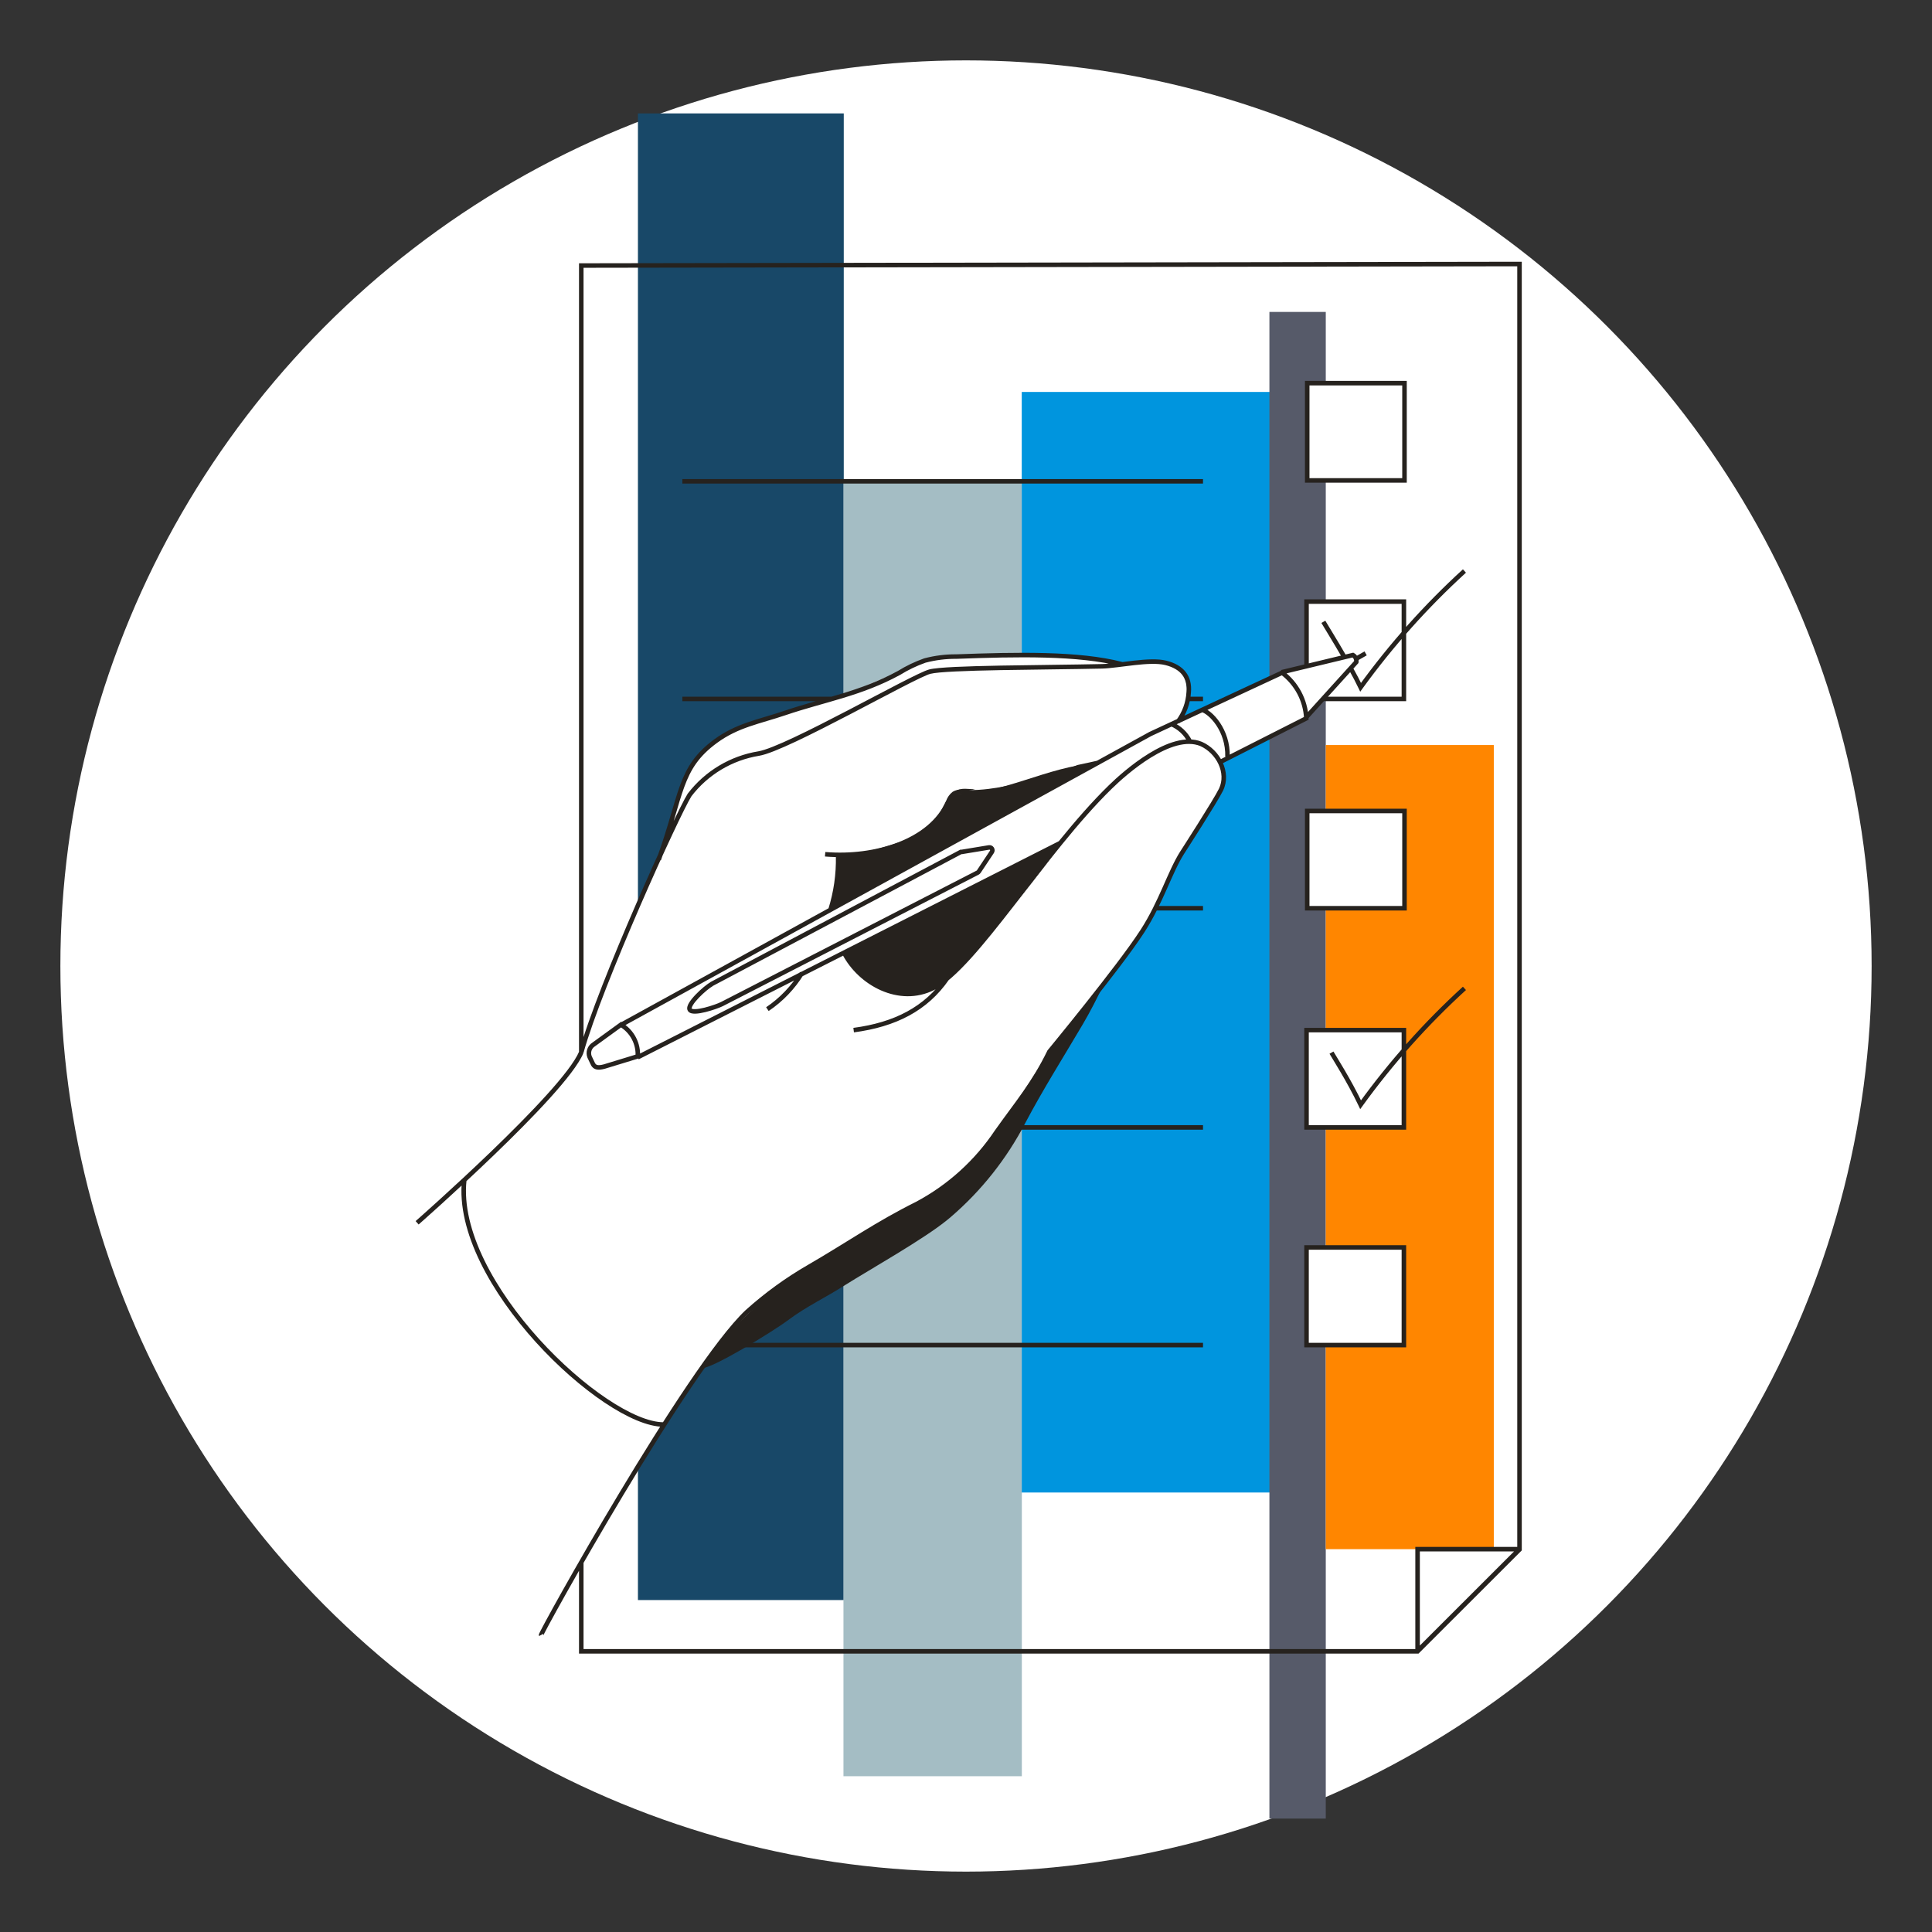
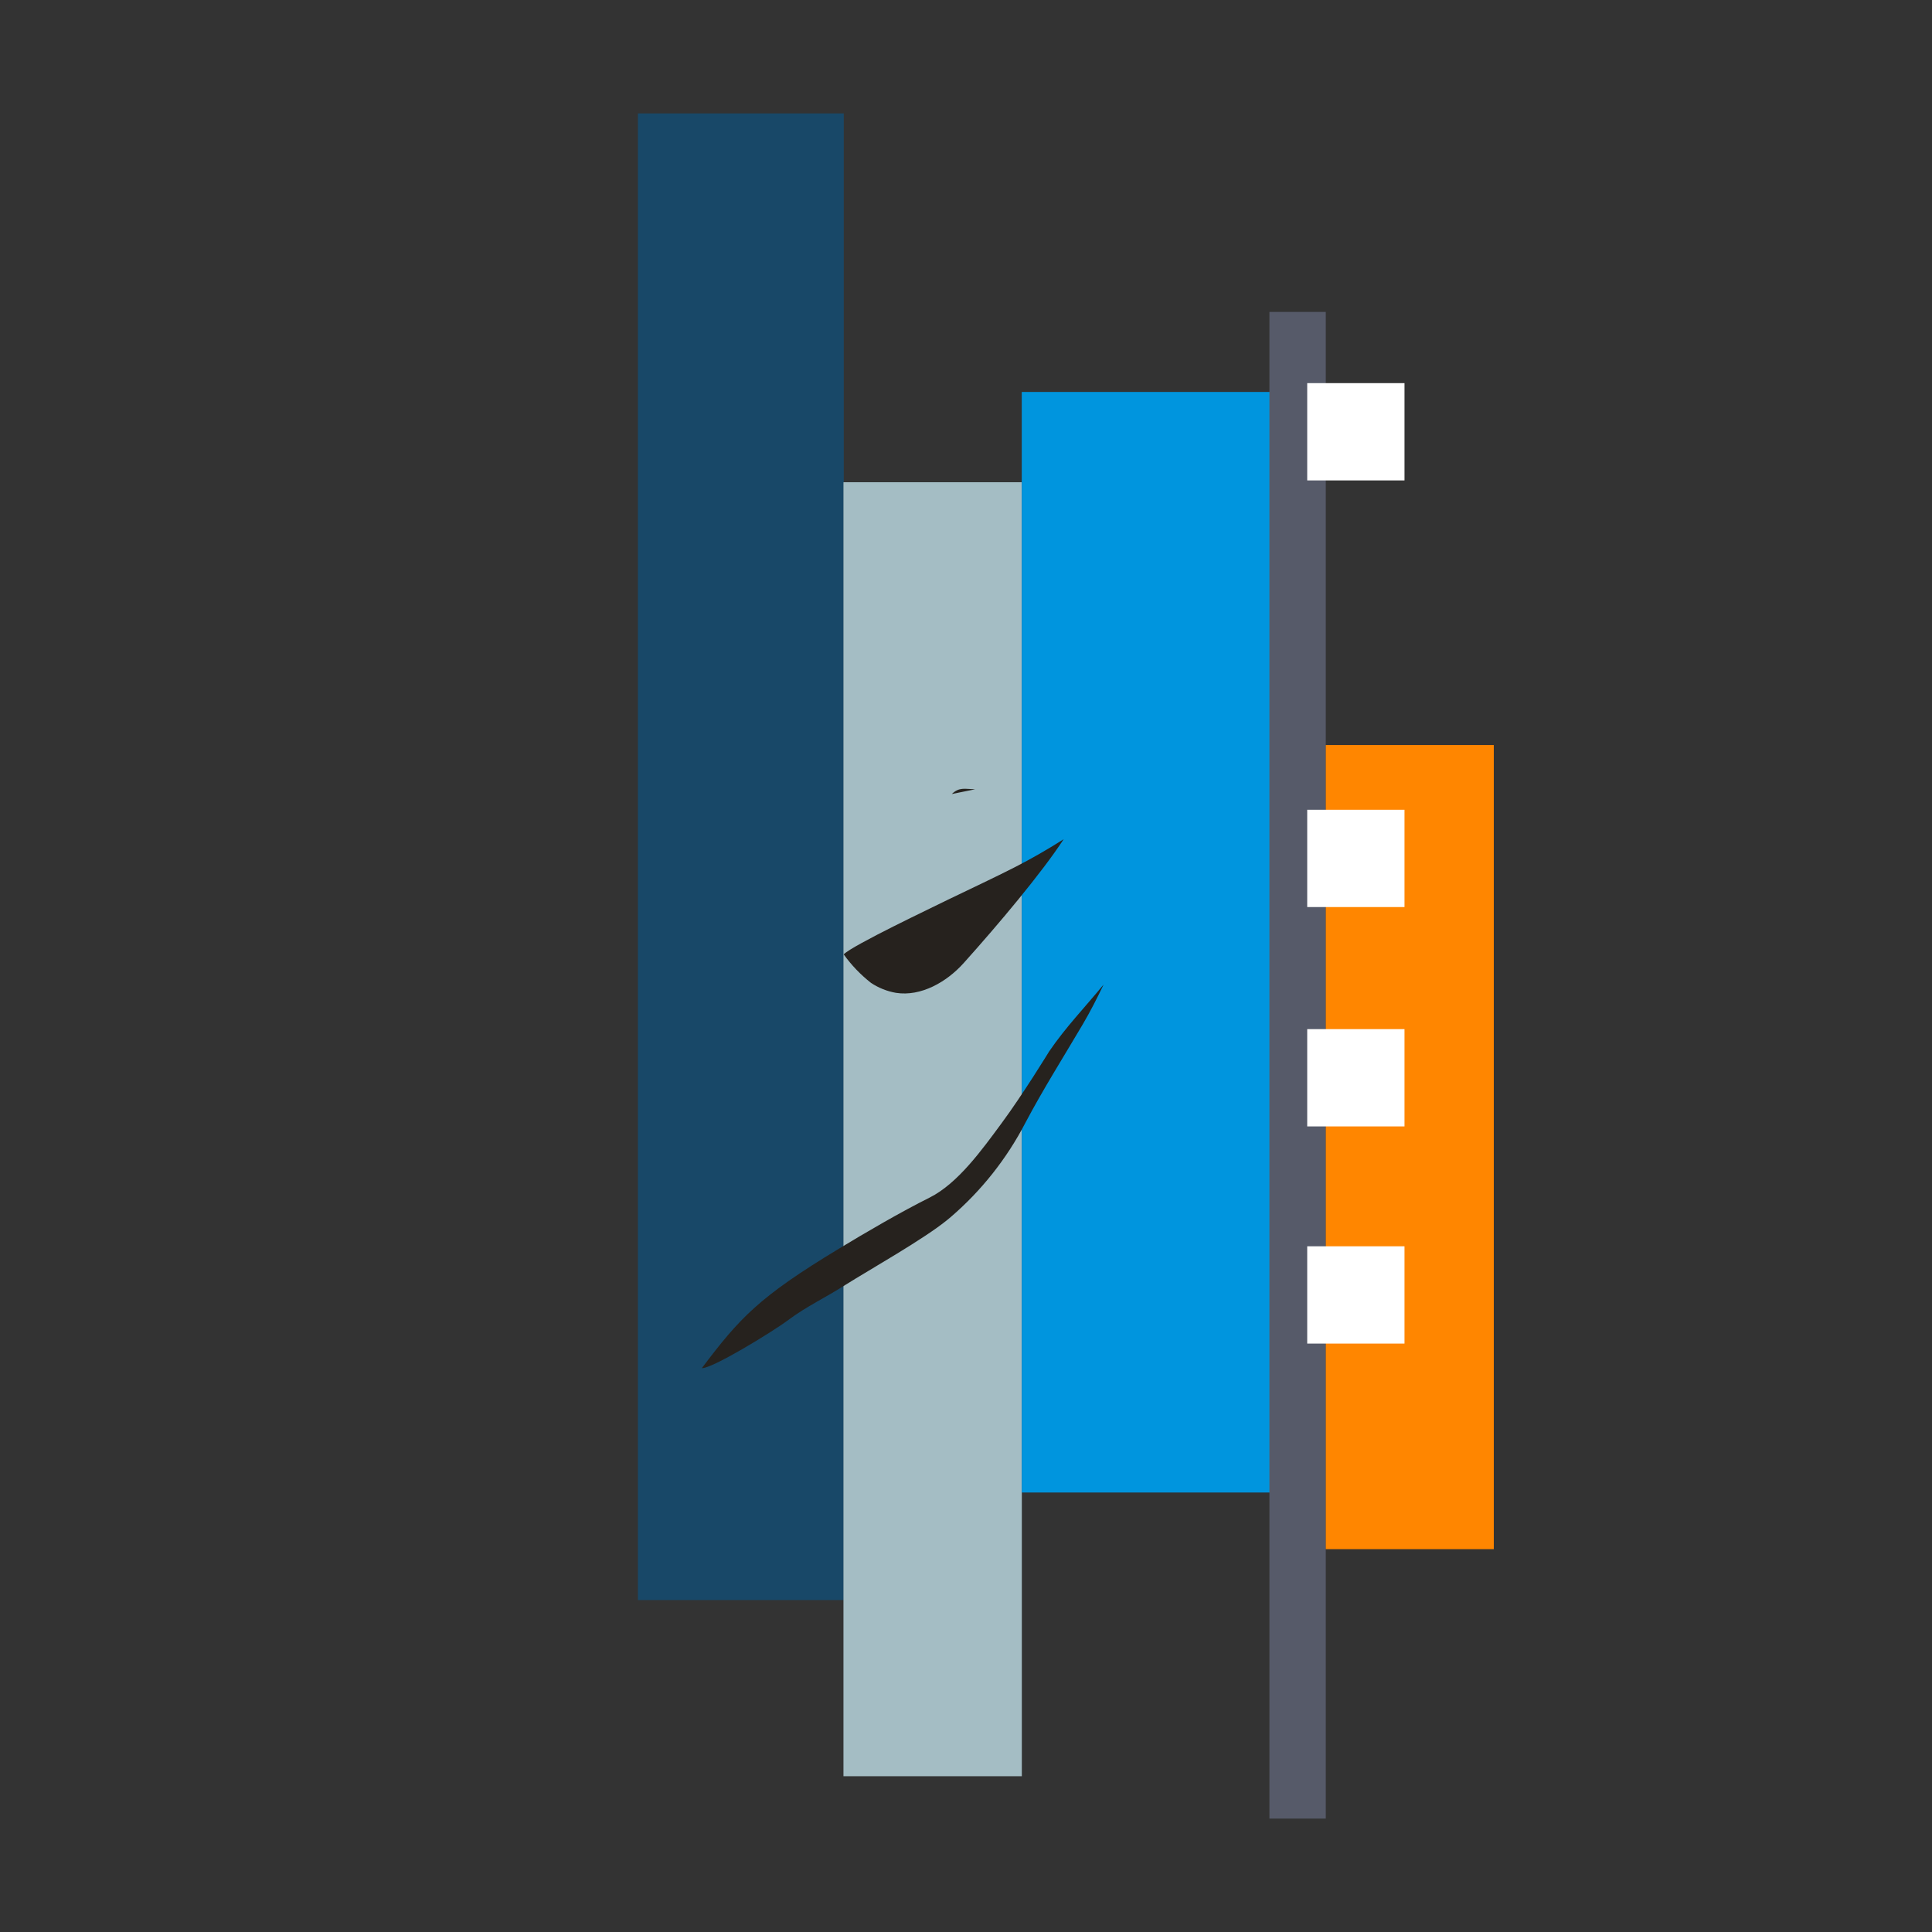
<svg xmlns="http://www.w3.org/2000/svg" width="256" height="256" viewBox="0 0 256 256" fill="none">
  <rect x="0" y="0" width="256" height="256" fill="#333333" stroke="none" />
  <g id="checklist_hand_corporate">
-     <circle id="darkmodeMask" cx="128" cy="128" r="120" fill="white" />
    <g id="stripes">
      <rect id="Rectangle" x="84.53" y="15.027" width="27.273" height="196.989" fill="#184868" />
      <rect id="Rectangle_2" x="111.763" y="63.899" width="23.635" height="171.46" fill="#A4BDC4" />
      <rect id="Rectangle_3" x="135.388" y="51.936" width="32.978" height="145.829" fill="#0095DE" />
      <rect id="Rectangle_4" x="168.204" y="41.333" width="7.468" height="199.64" fill="#565A69" />
      <rect id="Rectangle_5" x="175.672" y="98.721" width="22.264" height="106.552" fill="#FF8600" />
    </g>
    <g id="whiteFill">
      <rect id="Rectangle_6" x="173.213" y="50.767" width="12.891" height="12.891" fill="white" />
-       <path id="Path" d="M173.213 88.37L169.887 89.086L156.674 95.133C156.674 95.133 158.418 90.92 156.18 88.602C154.426 86.768 148.611 87.937 148.611 87.937L142.261 86.929L132.183 86.718L123.041 87.211L118.617 89.227L112.217 91.898L97.33 96.756L94.186 98.671L90.91 102.561L88.048 112.035L82.847 123.656L77.082 139.47C74.591 142.886 71.867 146.126 68.928 149.165C62.881 155.323 55.383 161.764 55.332 162.026C51.684 181.175 63.738 207.058 71.458 216.622L85.911 191.839L94.639 178.857L101.906 171.268L125.904 158.166L143.148 135.136L146.232 130.419L150.324 125.027L153.892 118.647L156.22 113.487C156.22 113.487 160.957 106.331 161.885 104.244C162.358 103.237 161.794 100.918 161.794 100.918L173.284 94.972L175.37 92.533H186.064V79.622H173.213V88.37Z" fill="white" />
      <rect id="Rectangle_7" x="173.213" y="107.298" width="12.891" height="12.891" fill="white" />
      <rect id="Rectangle_8" x="173.213" y="136.365" width="12.891" height="12.891" fill="white" />
      <rect id="Rectangle_9" x="173.213" y="165.14" width="12.891" height="12.891" fill="white" />
    </g>
-     <path id="blackStroke" d="M77.022 35.185L77.021 34.885L76.722 34.885V35.185H77.022ZM201.343 34.983H201.643V34.683L201.342 34.683L201.343 34.983ZM201.343 205.314L201.555 205.526L201.643 205.438V205.314H201.343ZM187.837 218.809V219.109H187.962L188.049 219.022L187.837 218.809ZM77.022 218.809H76.722V219.109H77.022V218.809ZM186.104 50.767H186.404V50.467H186.104V50.767ZM173.213 50.767V50.467H172.913V50.767H173.213ZM173.213 63.657H172.913V63.957H173.213V63.657ZM186.104 63.657V63.957H186.404V63.657H186.104ZM173.122 79.713V79.413H172.822V79.713H173.122ZM186.023 79.713H186.323V79.413H186.023V79.713ZM186.023 92.614V92.913H186.323V92.614H186.023ZM186.104 120.35V120.65H186.404V120.35H186.104ZM173.213 120.35H172.913V120.65H173.213V120.35ZM173.213 107.46V107.16H172.913V107.46H173.213ZM186.104 107.46H186.404V107.16H186.104V107.46ZM186.023 149.387V149.687H186.323V149.387H186.023ZM173.122 149.387H172.822V149.687H173.122V149.387ZM173.122 136.496V136.196H172.822V136.496H173.122ZM186.023 136.496H186.323V136.196H186.023V136.496ZM186.023 178.232V178.532H186.323V178.232H186.023ZM173.122 178.232H172.822V178.532H173.122V178.232ZM173.122 165.291V164.991H172.822V165.291H173.122ZM186.023 165.291H186.323V164.991H186.023V165.291ZM187.837 205.274V204.974H187.537V205.274H187.837ZM180.288 91.072L180.018 91.201L180.236 91.656L180.531 91.247L180.288 91.072ZM180.288 146.384L180.018 146.513L180.235 146.969L180.532 146.559L180.288 146.384ZM179.27 86.798L179.414 86.535L179.312 86.479L179.2 86.507L179.27 86.798ZM179.714 87.725L179.936 87.927L179.994 87.863L180.009 87.779L179.714 87.725ZM94.821 98.207L94.998 98.449L94.998 98.449L94.821 98.207ZM104.002 94.478L103.906 94.194L103.906 94.194L104.002 94.478ZM119.121 89.167L119.264 89.43L119.272 89.426L119.279 89.422L119.121 89.167ZM122.547 87.524L122.471 87.234L122.459 87.237L122.447 87.241L122.547 87.524ZM126.74 87L126.737 87.3L126.751 87.299L126.74 87ZM152.421 97.26L152.294 96.988L152.285 96.992L152.276 96.997L152.421 97.26ZM169.887 89.136L170.068 88.897L169.924 88.788L169.761 88.864L169.887 89.136ZM173.092 95.184L173.228 95.451L173.401 95.363L173.392 95.169L173.092 95.184ZM123.666 130.903L123.801 131.171L123.801 131.17L123.666 130.903ZM147.129 104.275L147.339 104.489L147.339 104.489L147.129 104.275ZM159.163 98.58L159.286 98.306L159.279 98.303L159.163 98.58ZM161.794 104.627L162.064 104.759L162.064 104.757L161.794 104.627ZM156.634 112.993L156.382 112.83L156.38 112.832L156.634 112.993ZM151.413 123.323L151.662 123.49L151.665 123.486L151.413 123.323ZM151.312 123.475L151.062 123.308L151.06 123.312L151.312 123.475ZM139.056 139.339L138.825 139.148L138.802 139.175L138.787 139.207L139.056 139.339ZM132.072 149.962L131.827 149.788L131.822 149.795L132.072 149.962ZM121.529 159.506L121.663 159.775L121.671 159.771L121.529 159.506ZM107.228 167.851L107.377 168.111L107.378 168.111L107.228 167.851ZM99.003 173.818L98.803 173.595L98.797 173.6L99.003 173.818ZM142.866 101.654L142.808 101.36L142.781 101.365L142.755 101.375L142.866 101.654ZM127.415 104.94L127.384 105.238L127.388 105.239L127.415 104.94ZM126.407 105.162L126.254 104.904L126.239 104.913L126.225 104.924L126.407 105.162ZM125.652 106.24L125.926 106.361L125.933 106.346L125.938 106.331L125.652 106.24ZM157.51 91.716L157.211 91.691L157.211 91.7L157.51 91.716ZM146.021 88.29L146.027 88.59L146.029 88.59L146.021 88.29ZM100.535 99.85L100.584 100.146L100.584 100.146L100.535 99.85ZM91.374 105.333L91.136 105.15L91.128 105.161L91.121 105.172L91.374 105.333ZM80.076 141.324L80.152 141.615L80.163 141.611L80.076 141.324ZM78.493 140.83L78.772 140.719L78.768 140.71L78.764 140.702L78.493 140.83ZM78.12 140.044L77.841 140.153L77.845 140.163L77.849 140.173L78.12 140.044ZM78.675 138.391L78.832 138.647L78.841 138.641L78.851 138.634L78.675 138.391ZM94.236 130.419L94.096 130.154L94.236 130.719V130.419ZM127.325 112.882V112.582H127.25L127.184 112.617L127.325 112.882ZM127.446 112.882V113.182H127.47L127.494 113.178L127.446 112.882ZM131.054 112.287L131.007 111.991L131.005 111.991L131.054 112.287ZM131.437 112.872L131.687 113.038L131.689 113.033L131.437 112.872ZM129.693 115.492L129.941 115.661L129.943 115.658L129.693 115.492ZM129.552 115.623L129.689 115.89L129.696 115.887L129.702 115.883L129.552 115.623ZM95.667 133.039L95.53 132.773L95.53 132.773L95.667 133.039ZM94.276 130.419L94.415 130.685L94.276 130.119V130.419ZM77.322 139.51V35.185H76.722V139.51H77.322ZM77.022 35.485L201.343 35.283L201.342 34.683L77.021 34.885L77.022 35.485ZM201.043 34.983V205.314H201.643V34.983H201.043ZM201.131 205.102L187.625 218.597L188.049 219.022L201.555 205.526L201.131 205.102ZM187.837 218.509H77.022V219.109H187.837V218.509ZM77.322 218.809V206.896H76.722V218.809H77.322ZM186.104 50.467H173.213V51.067H186.104V50.467ZM172.913 50.767V63.657H173.513V50.767H172.913ZM173.213 63.957H186.104V63.357H173.213V63.957ZM186.404 63.657V50.767H185.804V63.657H186.404ZM173.422 88.249V79.713H172.822V88.249H173.422ZM173.122 80.013H186.023V79.413H173.122V80.013ZM185.723 79.713V92.614H186.323V79.713H185.723ZM186.023 92.314H175.481V92.913H186.023V92.314ZM186.104 120.05H173.213V120.65H186.104V120.05ZM173.513 120.35V107.46H172.913V120.35H173.513ZM173.213 107.76H186.104V107.16H173.213V107.76ZM185.804 107.46V120.35H186.404V107.46H185.804ZM186.023 149.087H173.122V149.687H186.023V149.087ZM173.422 149.387V136.496H172.822V149.387H173.422ZM173.122 136.796H186.023V136.196H173.122V136.796ZM185.723 136.496V149.387H186.323V136.496H185.723ZM186.023 177.932H173.122V178.532H186.023V177.932ZM173.422 178.232V165.291H172.822V178.232H173.422ZM173.122 165.591H186.023V164.991H173.122V165.591ZM185.723 165.291V178.232H186.323V165.291H185.723ZM157.309 92.913H159.405V92.314H157.309V92.913ZM90.416 92.913H110.261V92.314H90.416V92.913ZM90.416 64.078H159.405V63.478H90.416V64.078ZM153.086 120.65H159.405V120.05H153.086V120.65ZM132.626 149.687H159.405V149.087H132.626V149.687ZM95.143 178.532H159.405V177.932H95.143V178.532ZM188.137 218.769V205.274H187.537V218.769H188.137ZM187.837 205.574H201.343V204.974H187.837V205.574ZM188.049 218.981L201.555 205.486L201.131 205.062L187.625 218.557L188.049 218.981ZM178.422 86.951C177.76 85.804 177.106 84.716 176.593 83.87C176.076 83.017 175.709 82.423 175.612 82.248L175.088 82.539C175.192 82.728 175.571 83.343 176.08 84.181C176.592 85.025 177.243 86.109 177.902 87.25L178.422 86.951ZM193.844 75.439C188.73 80.108 184.106 85.287 180.045 90.895L180.531 91.247C184.568 85.672 189.165 80.524 194.248 75.883L193.844 75.439ZM180.559 90.942C180.193 90.18 179.757 89.338 179.28 88.486L178.757 88.779C179.227 89.62 179.658 90.451 180.018 91.201L180.559 90.942ZM193.844 130.742C188.728 135.412 184.104 140.594 180.045 146.208L180.532 146.559C184.566 140.979 189.162 135.827 194.248 131.185L193.844 130.742ZM180.559 146.255C179.002 142.989 176.998 139.881 176.69 139.333L176.167 139.627C176.504 140.227 178.47 143.268 180.018 146.513L180.559 146.255ZM106.004 128.78C104.861 130.645 103.33 132.243 101.517 133.466L101.852 133.963C103.737 132.693 105.327 131.032 106.516 129.094L106.004 128.78ZM110.758 113.472C110.804 115.831 110.468 118.181 109.763 120.432L110.336 120.611C111.06 118.298 111.405 115.884 111.357 113.461L110.758 113.472ZM169.887 89.368L179.341 87.09L179.2 86.507L169.746 88.784L169.887 89.368ZM179.127 87.062C179.346 87.181 179.463 87.427 179.419 87.672L180.009 87.779C180.1 87.279 179.86 86.778 179.414 86.535L179.127 87.062ZM179.492 87.524L172.799 94.912L173.244 95.314L179.936 87.927L179.492 87.524ZM87.574 113.992C88.358 111.827 88.916 109.985 89.387 108.389C89.859 106.789 90.24 105.447 90.676 104.262C91.54 101.914 92.609 100.203 94.998 98.449L94.643 97.965C92.144 99.8 91.011 101.616 90.113 104.055C89.669 105.264 89.28 106.631 88.811 108.219C88.341 109.812 87.788 111.639 87.01 113.788L87.574 113.992ZM94.998 98.449C97.841 96.359 100.658 95.93 104.099 94.762L103.906 94.194C100.574 95.325 97.585 95.802 94.643 97.966L94.998 98.449ZM104.099 94.762C106.681 93.886 109.156 93.265 111.672 92.499C114.175 91.736 116.684 90.84 119.264 89.43L118.977 88.903C116.447 90.285 113.982 91.168 111.497 91.925C109.024 92.678 106.494 93.316 103.906 94.194L104.099 94.762ZM119.279 89.422C120.34 88.764 121.47 88.222 122.647 87.807L122.447 87.241C121.229 87.671 120.061 88.231 118.963 88.912L119.279 89.422ZM122.624 87.814C123.966 87.46 125.349 87.287 126.737 87.3L126.743 86.7C125.301 86.686 123.865 86.866 122.471 87.234L122.624 87.814ZM126.751 87.299C134.726 87.007 142.912 86.83 148.566 88.298L148.717 87.717C142.961 86.222 134.678 86.408 126.729 86.7L126.751 87.299ZM140.372 111.425L84.364 139.827L84.636 140.362L140.643 111.96L140.372 111.425ZM82.407 136.084L152.565 97.523L152.276 96.997L82.118 135.558L82.407 136.084ZM152.547 97.532L170.014 89.408L169.761 88.864L152.294 96.988L152.547 97.532ZM169.707 89.376C171.549 90.762 172.68 92.896 172.793 95.198L173.392 95.169C173.27 92.688 172.052 90.39 170.068 88.897L169.707 89.376ZM172.957 94.916L161.467 100.742L161.738 101.277L173.228 95.451L172.957 94.916ZM82.111 136.029C83.527 136.861 84.34 138.432 84.201 140.069L84.799 140.12C84.958 138.253 84.03 136.461 82.415 135.512L82.111 136.029ZM179.883 87.532L181.102 86.837L180.805 86.316L179.585 87.011L179.883 87.532ZM155.096 96.216C156.087 96.635 156.898 97.392 157.384 98.353L157.919 98.082C157.369 96.995 156.452 96.138 155.329 95.663L155.096 96.216ZM159.124 94.316C159.367 94.374 159.699 94.551 160.069 94.86C160.433 95.165 160.817 95.585 161.164 96.105C161.857 97.145 162.394 98.571 162.351 100.256L162.951 100.271C162.998 98.448 162.416 96.901 161.663 95.772C161.287 95.207 160.865 94.743 160.453 94.399C160.046 94.059 159.63 93.821 159.264 93.733L159.124 94.316ZM111.608 126.435C112.688 128.512 114.563 130.278 116.75 131.237C118.941 132.197 121.46 132.352 123.801 131.171L123.531 130.635C121.377 131.721 119.048 131.589 116.991 130.687C114.93 129.784 113.157 128.113 112.14 126.158L111.608 126.435ZM123.801 131.17C125.246 130.44 126.884 128.929 128.653 126.975C130.428 125.013 132.361 122.576 134.391 119.965C138.459 114.733 142.918 108.8 147.339 104.489L146.92 104.06C142.462 108.407 137.971 114.382 133.917 119.597C131.887 122.209 129.967 124.629 128.208 126.572C126.444 128.521 124.868 129.959 123.531 130.635L123.801 131.17ZM147.339 104.489C148.285 103.563 150.282 101.744 152.529 100.364C153.652 99.674 154.826 99.101 155.953 98.8C157.081 98.5 158.137 98.478 159.048 98.857L159.279 98.303C158.204 97.856 157.002 97.9 155.798 98.221C154.594 98.541 153.365 99.146 152.215 99.853C149.913 101.267 147.879 103.121 146.92 104.06L147.339 104.489ZM159.041 98.854C160.1 99.327 160.976 100.222 161.457 101.265C161.938 102.305 162.017 103.47 161.523 104.498L162.064 104.757C162.65 103.537 162.542 102.182 162.002 101.013C161.463 99.846 160.484 98.841 159.286 98.306L159.041 98.854ZM161.524 104.496C161.165 105.233 159.887 107.307 158.684 109.217C158.085 110.168 157.51 111.071 157.084 111.737C156.871 112.069 156.695 112.343 156.573 112.533C156.512 112.628 156.464 112.702 156.431 112.753C156.415 112.778 156.403 112.797 156.394 112.81C156.39 112.817 156.387 112.822 156.385 112.825C156.384 112.827 156.383 112.828 156.382 112.829C156.382 112.829 156.382 112.83 156.382 112.83C156.382 112.83 156.382 112.83 156.382 112.83C156.382 112.83 156.382 112.83 156.634 112.993C156.886 113.155 156.886 113.155 156.886 113.155C156.886 113.155 156.886 113.155 156.886 113.155C156.886 113.155 156.886 113.155 156.886 113.154C156.887 113.153 156.888 113.152 156.889 113.15C156.891 113.147 156.894 113.142 156.898 113.136C156.907 113.123 156.919 113.103 156.936 113.078C156.968 113.027 157.016 112.953 157.077 112.858C157.2 112.667 157.376 112.393 157.589 112.06C158.016 111.393 158.592 110.489 159.192 109.537C160.385 107.642 161.687 105.533 162.064 104.759L161.524 104.496ZM156.38 112.832C155.549 114.146 154.84 115.812 154.048 117.59C153.251 119.378 152.362 121.297 151.161 123.161L151.665 123.486C152.893 121.58 153.798 119.625 154.596 117.834C155.398 116.034 156.086 114.42 156.887 113.153L156.38 112.832ZM151.163 123.157L151.062 123.308L151.562 123.641L151.662 123.49L151.163 123.157ZM151.06 123.312C149.558 125.636 146.503 129.59 143.815 132.974C142.473 134.663 141.226 136.207 140.313 137.328C139.857 137.889 139.485 138.344 139.227 138.659C139.098 138.816 138.997 138.938 138.929 139.021C138.895 139.063 138.869 139.094 138.851 139.116C138.843 139.126 138.836 139.134 138.832 139.14C138.829 139.142 138.828 139.144 138.827 139.146C138.826 139.146 138.826 139.147 138.825 139.147C138.825 139.147 138.825 139.147 138.825 139.148C138.825 139.148 138.825 139.148 139.056 139.339C139.288 139.53 139.288 139.529 139.288 139.529C139.288 139.529 139.288 139.529 139.288 139.529C139.288 139.529 139.289 139.528 139.289 139.527C139.291 139.526 139.292 139.524 139.294 139.521C139.299 139.516 139.306 139.508 139.314 139.497C139.332 139.476 139.358 139.444 139.392 139.402C139.461 139.319 139.562 139.197 139.691 139.039C139.949 138.724 140.322 138.268 140.779 137.707C141.692 136.584 142.941 135.039 144.285 133.347C146.969 129.968 150.043 125.99 151.564 123.638L151.06 123.312ZM138.787 139.207C136.704 143.482 134.614 145.855 131.827 149.788L132.316 150.135C135.072 146.247 137.215 143.803 139.326 139.47L138.787 139.207ZM131.822 149.795C129.175 153.755 125.591 157 121.388 159.241L121.671 159.771C125.96 157.483 129.619 154.17 132.321 150.128L131.822 149.795ZM121.396 159.238C116.036 161.902 112.218 164.616 107.077 167.592L107.378 168.111C112.578 165.1 116.319 162.431 121.663 159.775L121.396 159.238ZM107.078 167.591C104.117 169.297 101.343 171.31 98.803 173.595L99.204 174.041C101.713 171.784 104.453 169.796 107.377 168.111L107.078 167.591ZM98.797 173.6C96.775 175.51 94.047 179.141 91.106 183.492C88.159 187.85 84.982 192.953 82.059 197.824C79.137 202.695 76.467 207.337 74.535 210.775C73.569 212.494 72.787 213.912 72.25 214.908C71.981 215.406 71.773 215.8 71.634 216.073C71.564 216.209 71.51 216.318 71.474 216.396C71.456 216.434 71.44 216.47 71.429 216.5C71.424 216.514 71.416 216.534 71.41 216.557C71.408 216.567 71.403 216.588 71.401 216.613C71.4 216.624 71.391 216.7 71.434 216.782L71.966 216.503C72.008 216.583 71.999 216.657 71.999 216.664C71.997 216.685 71.993 216.701 71.992 216.706C71.989 216.716 71.987 216.721 71.989 216.715C71.993 216.704 72.002 216.683 72.018 216.649C72.049 216.581 72.099 216.48 72.168 216.346C72.305 216.079 72.51 215.69 72.778 215.193C73.313 214.201 74.094 212.786 75.058 211.069C76.988 207.635 79.655 202.998 82.574 198.132C85.494 193.266 88.664 188.173 91.603 183.828C94.546 179.475 97.241 175.895 99.209 174.036L98.797 173.6ZM145.482 100.777C144.883 100.909 143.469 101.23 142.808 101.36L142.924 101.949C143.594 101.817 145.022 101.493 145.612 101.363L145.482 100.777ZM142.866 101.654C142.755 101.375 142.755 101.375 142.755 101.375C142.755 101.375 142.755 101.375 142.755 101.375C142.755 101.376 142.754 101.376 142.754 101.376C142.753 101.376 142.751 101.377 142.749 101.378C142.744 101.38 142.738 101.382 142.729 101.386C142.711 101.393 142.684 101.403 142.648 101.417C142.577 101.445 142.472 101.485 142.336 101.537C142.063 101.639 141.667 101.786 141.173 101.96C140.185 102.308 138.806 102.767 137.247 103.209C134.117 104.096 130.301 104.903 127.443 104.641L127.388 105.239C130.366 105.511 134.275 104.675 137.411 103.786C138.985 103.34 140.375 102.877 141.372 102.526C141.871 102.35 142.271 102.202 142.547 102.098C142.685 102.046 142.792 102.005 142.865 101.977C142.901 101.963 142.929 101.952 142.948 101.944C142.957 101.941 142.964 101.938 142.969 101.936C142.972 101.935 142.974 101.934 142.975 101.934C142.975 101.934 142.976 101.933 142.976 101.933C142.976 101.933 142.977 101.933 142.977 101.933C142.977 101.933 142.977 101.933 142.866 101.654ZM127.447 104.641C127.031 104.598 126.613 104.69 126.254 104.904L126.561 105.419C126.809 105.271 127.097 105.208 127.384 105.238L127.447 104.641ZM126.225 104.924C125.82 105.235 125.52 105.663 125.366 106.149L125.938 106.331C126.055 105.961 126.283 105.636 126.59 105.399L126.225 104.924ZM125.377 106.119C124.26 108.663 121.911 110.493 118.995 111.622C116.079 112.75 112.626 113.164 109.359 112.895L109.309 113.493C112.654 113.769 116.2 113.347 119.211 112.182C122.221 111.017 124.725 109.098 125.926 106.361L125.377 106.119ZM156.298 95.839C157.202 94.653 157.729 93.222 157.81 91.733L157.211 91.7C157.136 93.07 156.652 94.385 155.821 95.475L156.298 95.839ZM157.809 91.742C157.9 90.676 157.675 89.762 157.112 89.04C156.552 88.322 155.686 87.828 154.56 87.545L154.414 88.127C155.455 88.389 156.186 88.827 156.639 89.409C157.089 89.987 157.292 90.741 157.212 91.691L157.809 91.742ZM154.56 87.545C153.416 87.258 151.809 87.365 150.251 87.538C148.662 87.715 147.12 87.96 146.013 87.99L146.029 88.59C147.169 88.559 148.777 88.305 150.317 88.134C151.889 87.96 153.391 87.87 154.414 88.127L154.56 87.545ZM146.014 87.99C142.206 88.076 137.057 88.111 132.565 88.195C130.323 88.237 128.248 88.292 126.597 88.371C124.961 88.45 123.705 88.554 123.127 88.705L123.278 89.286C123.783 89.154 124.97 89.05 126.626 88.971C128.268 88.892 130.336 88.837 132.576 88.795C137.05 88.711 142.226 88.675 146.027 88.59L146.014 87.99ZM123.127 88.705C122.824 88.784 122.299 89.01 121.631 89.328C120.954 89.65 120.104 90.078 119.136 90.576C117.203 91.572 114.783 92.857 112.324 94.138C109.861 95.421 107.352 96.703 105.226 97.703C104.164 98.202 103.199 98.63 102.387 98.951C101.568 99.275 100.922 99.483 100.487 99.554L100.584 100.146C101.086 100.064 101.783 99.835 102.607 99.509C103.436 99.181 104.413 98.748 105.482 98.246C107.619 97.24 110.137 95.953 112.601 94.67C115.068 93.385 117.477 92.106 119.411 91.11C120.377 90.612 121.221 90.187 121.889 89.87C122.567 89.547 123.04 89.348 123.278 89.286L123.127 88.705ZM100.487 99.554C96.771 100.16 93.426 102.161 91.136 105.15L91.612 105.515C93.809 102.648 97.018 100.727 100.584 100.146L100.487 99.554ZM91.121 105.172C90.71 105.819 89.761 107.722 88.539 110.328C87.313 112.943 85.802 116.286 84.263 119.833C81.187 126.919 77.989 134.836 76.733 139.359L77.311 139.52C78.554 135.042 81.736 127.161 84.813 120.072C86.35 116.53 87.859 113.192 89.083 110.582C90.311 107.964 91.242 106.101 91.627 105.494L91.121 105.172ZM76.745 139.323C76.47 139.978 75.931 140.825 75.182 141.815C74.436 142.8 73.493 143.913 72.423 145.097C70.282 147.466 67.641 150.112 65.069 152.588C62.498 155.063 59.999 157.366 58.143 159.051C57.214 159.894 56.447 160.581 55.912 161.058C55.644 161.296 55.434 161.482 55.292 161.608C55.221 161.671 55.166 161.719 55.129 161.752C55.111 161.768 55.097 161.78 55.088 161.788C55.083 161.792 55.08 161.795 55.077 161.797C55.076 161.798 55.075 161.799 55.075 161.8C55.074 161.8 55.074 161.8 55.074 161.8C55.074 161.8 55.074 161.8 55.272 162.026C55.47 162.251 55.47 162.251 55.47 162.251C55.47 162.251 55.47 162.251 55.471 162.25C55.471 162.25 55.472 162.249 55.473 162.248C55.476 162.246 55.479 162.243 55.484 162.239C55.493 162.23 55.507 162.218 55.526 162.202C55.563 162.169 55.618 162.121 55.689 162.058C55.832 161.931 56.042 161.745 56.311 161.506C56.847 161.028 57.616 160.339 58.546 159.496C60.405 157.808 62.909 155.501 65.486 153.02C68.061 150.54 70.713 147.884 72.868 145.5C73.945 144.308 74.9 143.181 75.661 142.177C76.418 141.176 76.994 140.281 77.298 139.555L76.745 139.323ZM125.244 129.482C122.512 133.427 118.497 135.481 113.074 136.199L113.153 136.794C118.696 136.06 122.885 133.942 125.737 129.824L125.244 129.482ZM87.917 188.455C86.043 188.455 83.38 187.32 80.429 185.344C77.492 183.379 74.316 180.613 71.43 177.424C68.543 174.234 65.953 170.63 64.178 166.989C62.402 163.345 61.454 159.688 61.819 156.384L61.222 156.319C60.841 159.777 61.836 163.552 63.639 167.252C65.444 170.955 68.07 174.606 70.985 177.827C73.9 181.047 77.112 183.847 80.095 185.843C83.064 187.83 85.854 189.055 87.917 189.055V188.455ZM84.705 139.596L79.988 141.037L80.163 141.611L84.88 140.17L84.705 139.596ZM79.999 141.034C79.582 141.143 79.319 141.164 79.143 141.116C79.001 141.078 78.878 140.984 78.772 140.719L78.215 140.942C78.371 141.331 78.615 141.595 78.987 141.696C79.326 141.787 79.722 141.727 80.151 141.614L79.999 141.034ZM78.764 140.702L78.391 139.916L77.849 140.173L78.222 140.959L78.764 140.702ZM78.4 139.935C78.214 139.458 78.395 138.915 78.832 138.647L78.517 138.136C77.834 138.556 77.549 139.405 77.841 140.153L78.4 139.935ZM78.851 138.634L82.671 135.862L82.318 135.377L78.498 138.148L78.851 138.634ZM94.377 130.684L127.465 113.147L127.184 112.617L94.096 130.154L94.377 130.684ZM127.325 113.182H127.446V112.582H127.325V113.182ZM127.494 113.178L131.103 112.583L131.005 111.991L127.397 112.586L127.494 113.178ZM131.101 112.583C131.133 112.578 131.166 112.593 131.184 112.62L131.685 112.291C131.538 112.066 131.272 111.949 131.007 111.991L131.101 112.583ZM131.184 112.62C131.201 112.647 131.202 112.683 131.184 112.71L131.689 113.033C131.834 112.807 131.833 112.516 131.685 112.291L131.184 112.62ZM131.187 112.706L129.443 115.326L129.943 115.658L131.687 113.038L131.187 112.706ZM129.445 115.323C129.434 115.34 129.419 115.354 129.402 115.364L129.702 115.883C129.797 115.828 129.879 115.752 129.941 115.661L129.445 115.323ZM129.415 115.356L95.53 132.773L95.805 133.306L129.689 115.89L129.415 115.356ZM95.53 132.773C95.205 132.94 94.263 133.293 93.35 133.519C92.894 133.632 92.464 133.708 92.132 133.717C91.966 133.722 91.84 133.71 91.755 133.686C91.668 133.661 91.658 133.636 91.663 133.643L91.145 133.947C91.251 134.126 91.427 134.217 91.593 134.263C91.76 134.31 91.953 134.323 92.15 134.317C92.545 134.306 93.023 134.218 93.494 134.102C94.436 133.869 95.424 133.502 95.805 133.306L95.53 132.773ZM91.657 133.634C91.657 133.634 91.657 133.634 91.657 133.634C91.657 133.633 91.656 133.633 91.656 133.632C91.655 133.63 91.654 133.625 91.653 133.618C91.652 133.602 91.653 133.574 91.662 133.532C91.681 133.446 91.731 133.329 91.817 133.183C91.99 132.893 92.274 132.549 92.607 132.201C92.938 131.856 93.306 131.52 93.638 131.246C93.974 130.967 94.256 130.768 94.415 130.685L94.138 130.153C93.919 130.266 93.597 130.5 93.255 130.783C92.908 131.071 92.522 131.423 92.174 131.786C91.828 132.147 91.508 132.529 91.302 132.876C91.199 133.049 91.115 133.228 91.076 133.401C91.038 133.574 91.037 133.777 91.151 133.957L91.657 133.634ZM94.276 130.119H94.236V130.719H94.276V130.119Z" fill="#26221E" />
    <g id="blackFill">
-       <path id="Path_2" d="M145.346 101.13C138.774 101.483 132.687 105.464 126.115 105.162C125.108 106.079 125.108 107.258 123.586 109.012C122.404 110.227 120.923 111.11 119.292 111.572C116.628 112.47 113.894 113.144 111.118 113.587C111.374 115.948 110.962 118.333 109.929 120.471C109.727 120.945 141.102 103.62 145.346 101.13Z" fill="#26221E" />
      <path id="Path_3" d="M126.115 105.212L129.209 104.587C127.819 104.547 127.123 104.265 126.115 105.212Z" fill="#26221E" />
      <path id="Path_4" d="M130.298 116.964L125.531 119.252C123.515 120.26 113.043 125.208 111.793 126.458C112.814 127.883 114.033 129.156 115.412 130.237C116.414 130.903 117.543 131.352 118.728 131.558C122.044 132.072 125.44 130.117 127.678 127.627C132.294 122.487 138.049 115.643 140.941 111.199C138.831 112.543 136.675 113.779 134.471 114.908C133.09 115.613 131.699 116.289 130.298 116.964Z" fill="#26221E" />
      <path id="Path_5" d="M139.026 139.308C139.026 139.308 135.549 145.003 132.707 148.843C130.197 152.239 126.952 156.805 123.172 158.69C119.393 160.574 114.726 163.296 111.138 165.473C100.566 171.863 98.036 174.604 92.997 181.286C94.307 181.387 102.36 176.479 104.466 174.896C106.815 173.133 109.506 171.873 111.975 170.28C115.331 168.174 122.467 164.152 125.521 161.643L125.984 161.26C130.048 157.768 133.405 153.529 135.872 148.772C138.22 144.328 140.911 140.074 143.471 135.73C144.479 134.017 145.376 132.253 146.232 130.459C143.693 133.553 141.244 136.063 139.026 139.308Z" fill="#26221E" />
    </g>
  </g>
</svg>